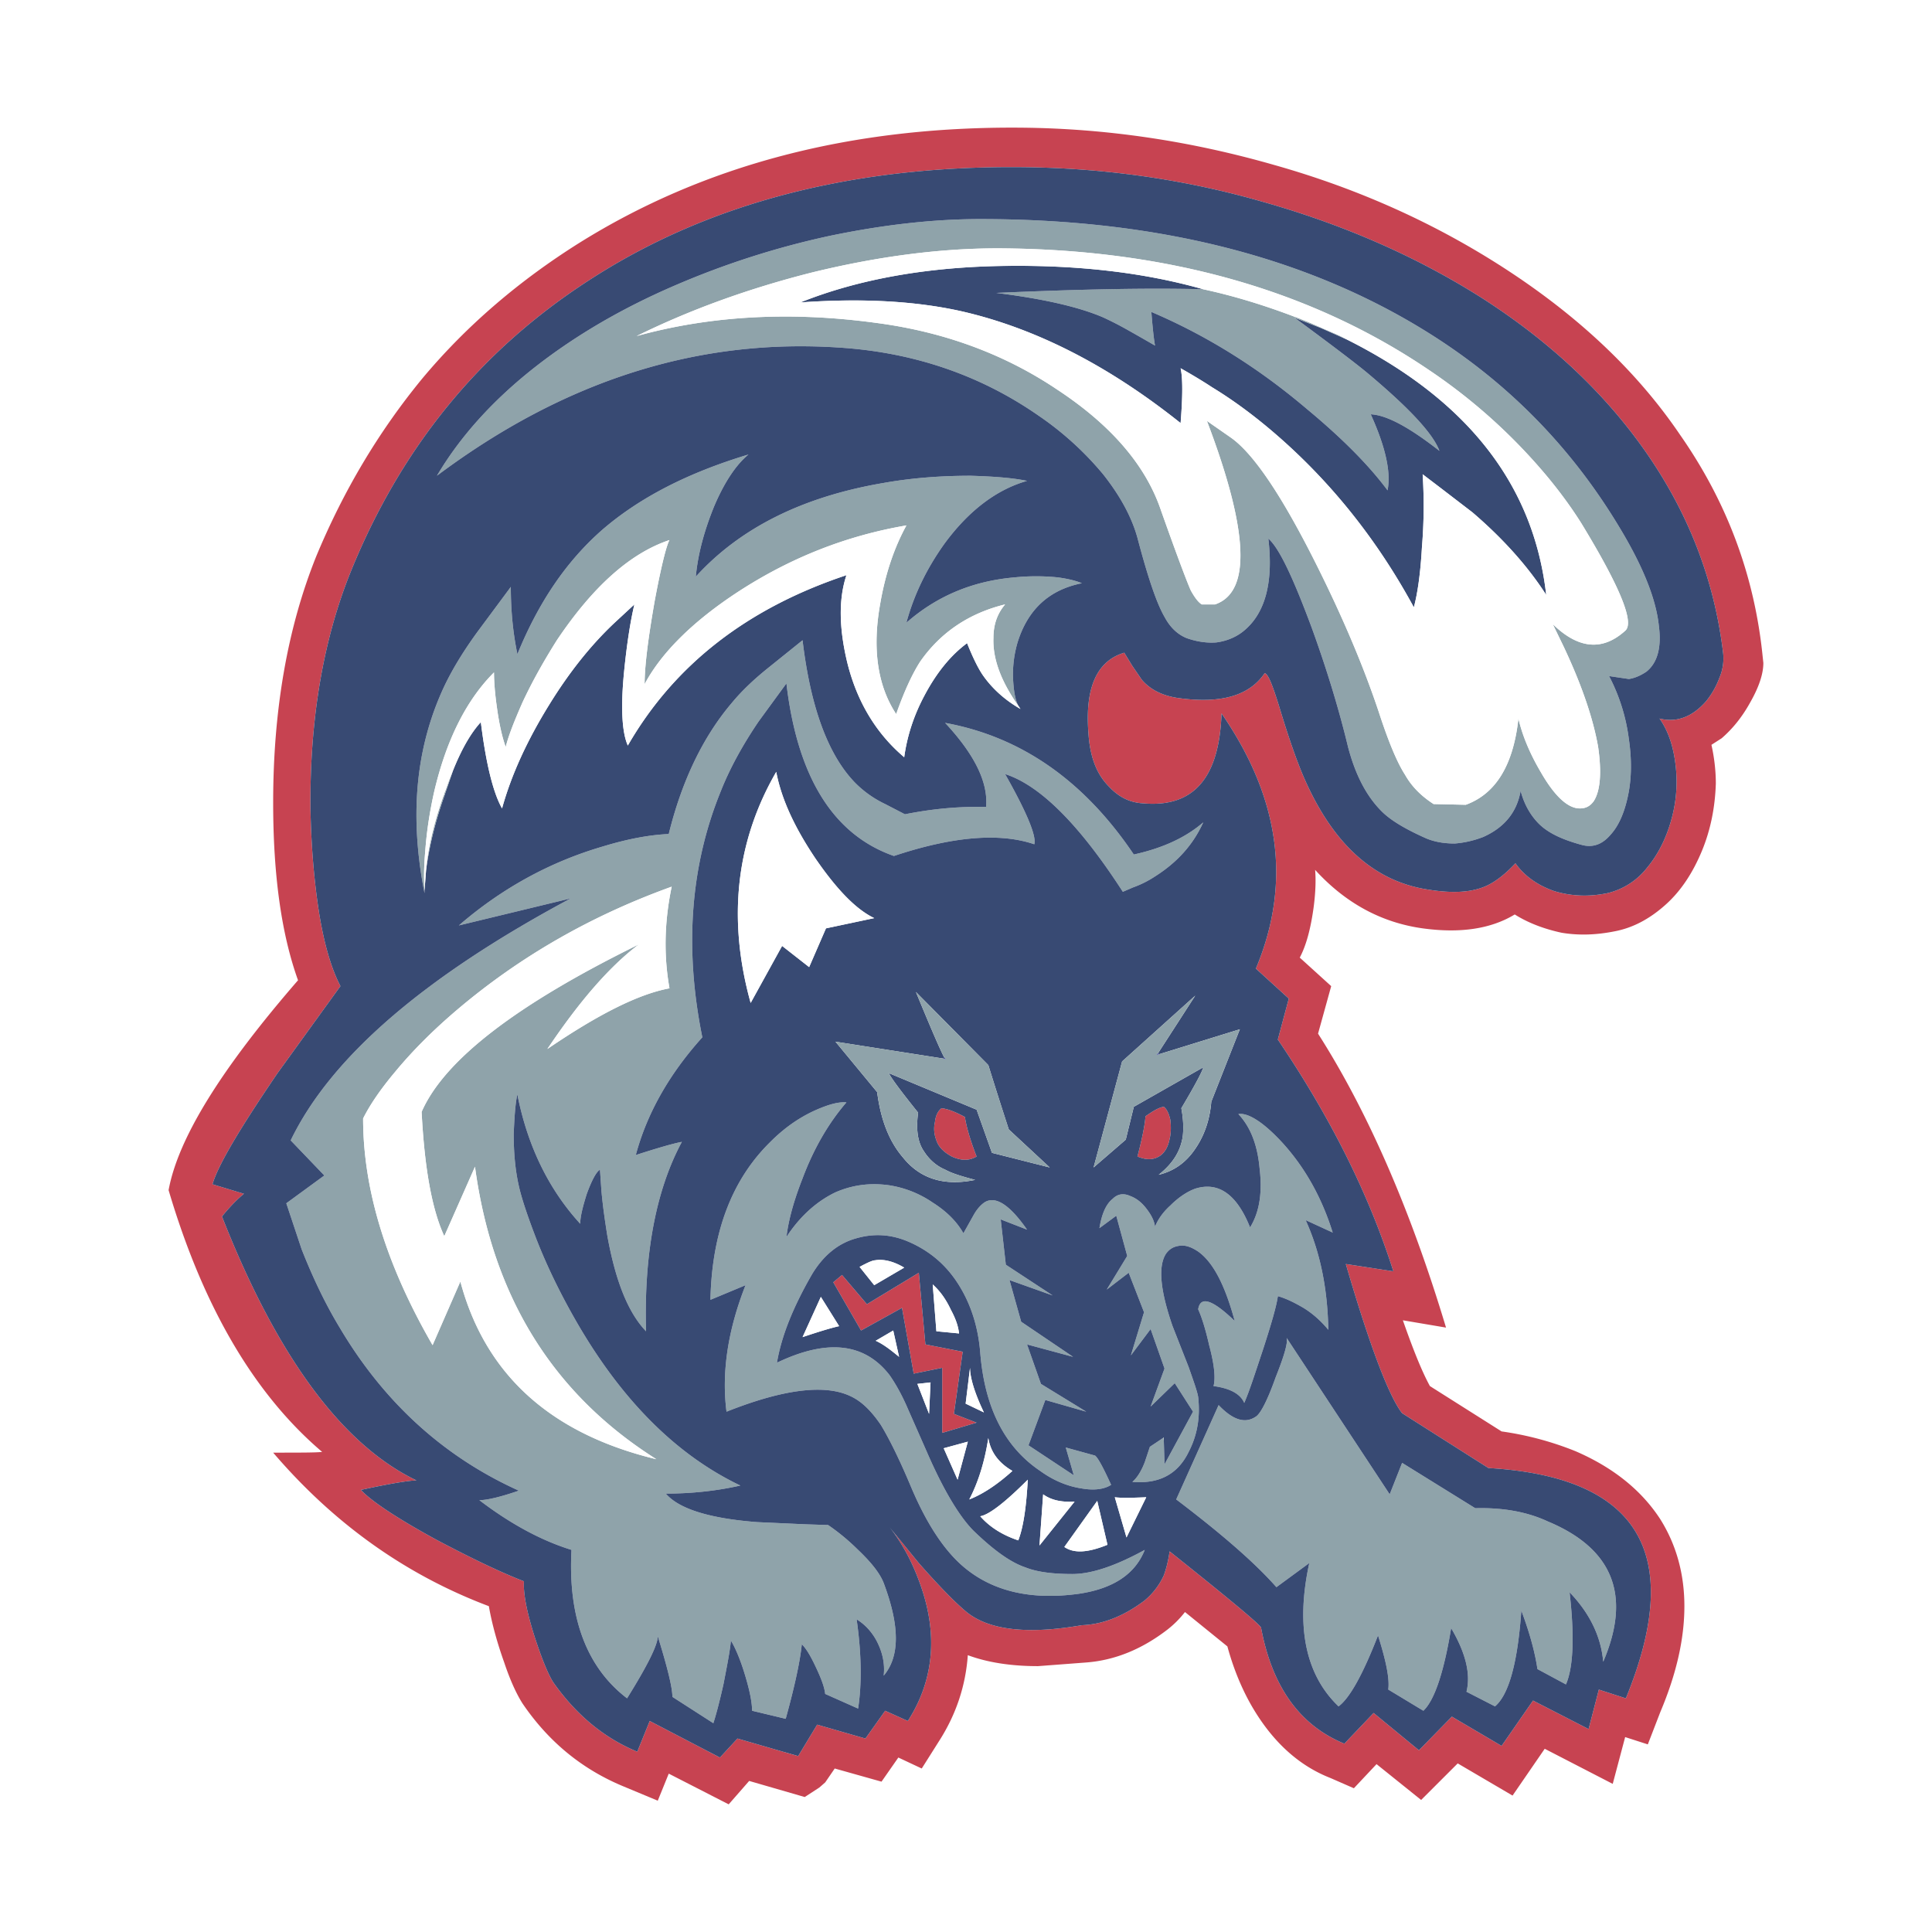
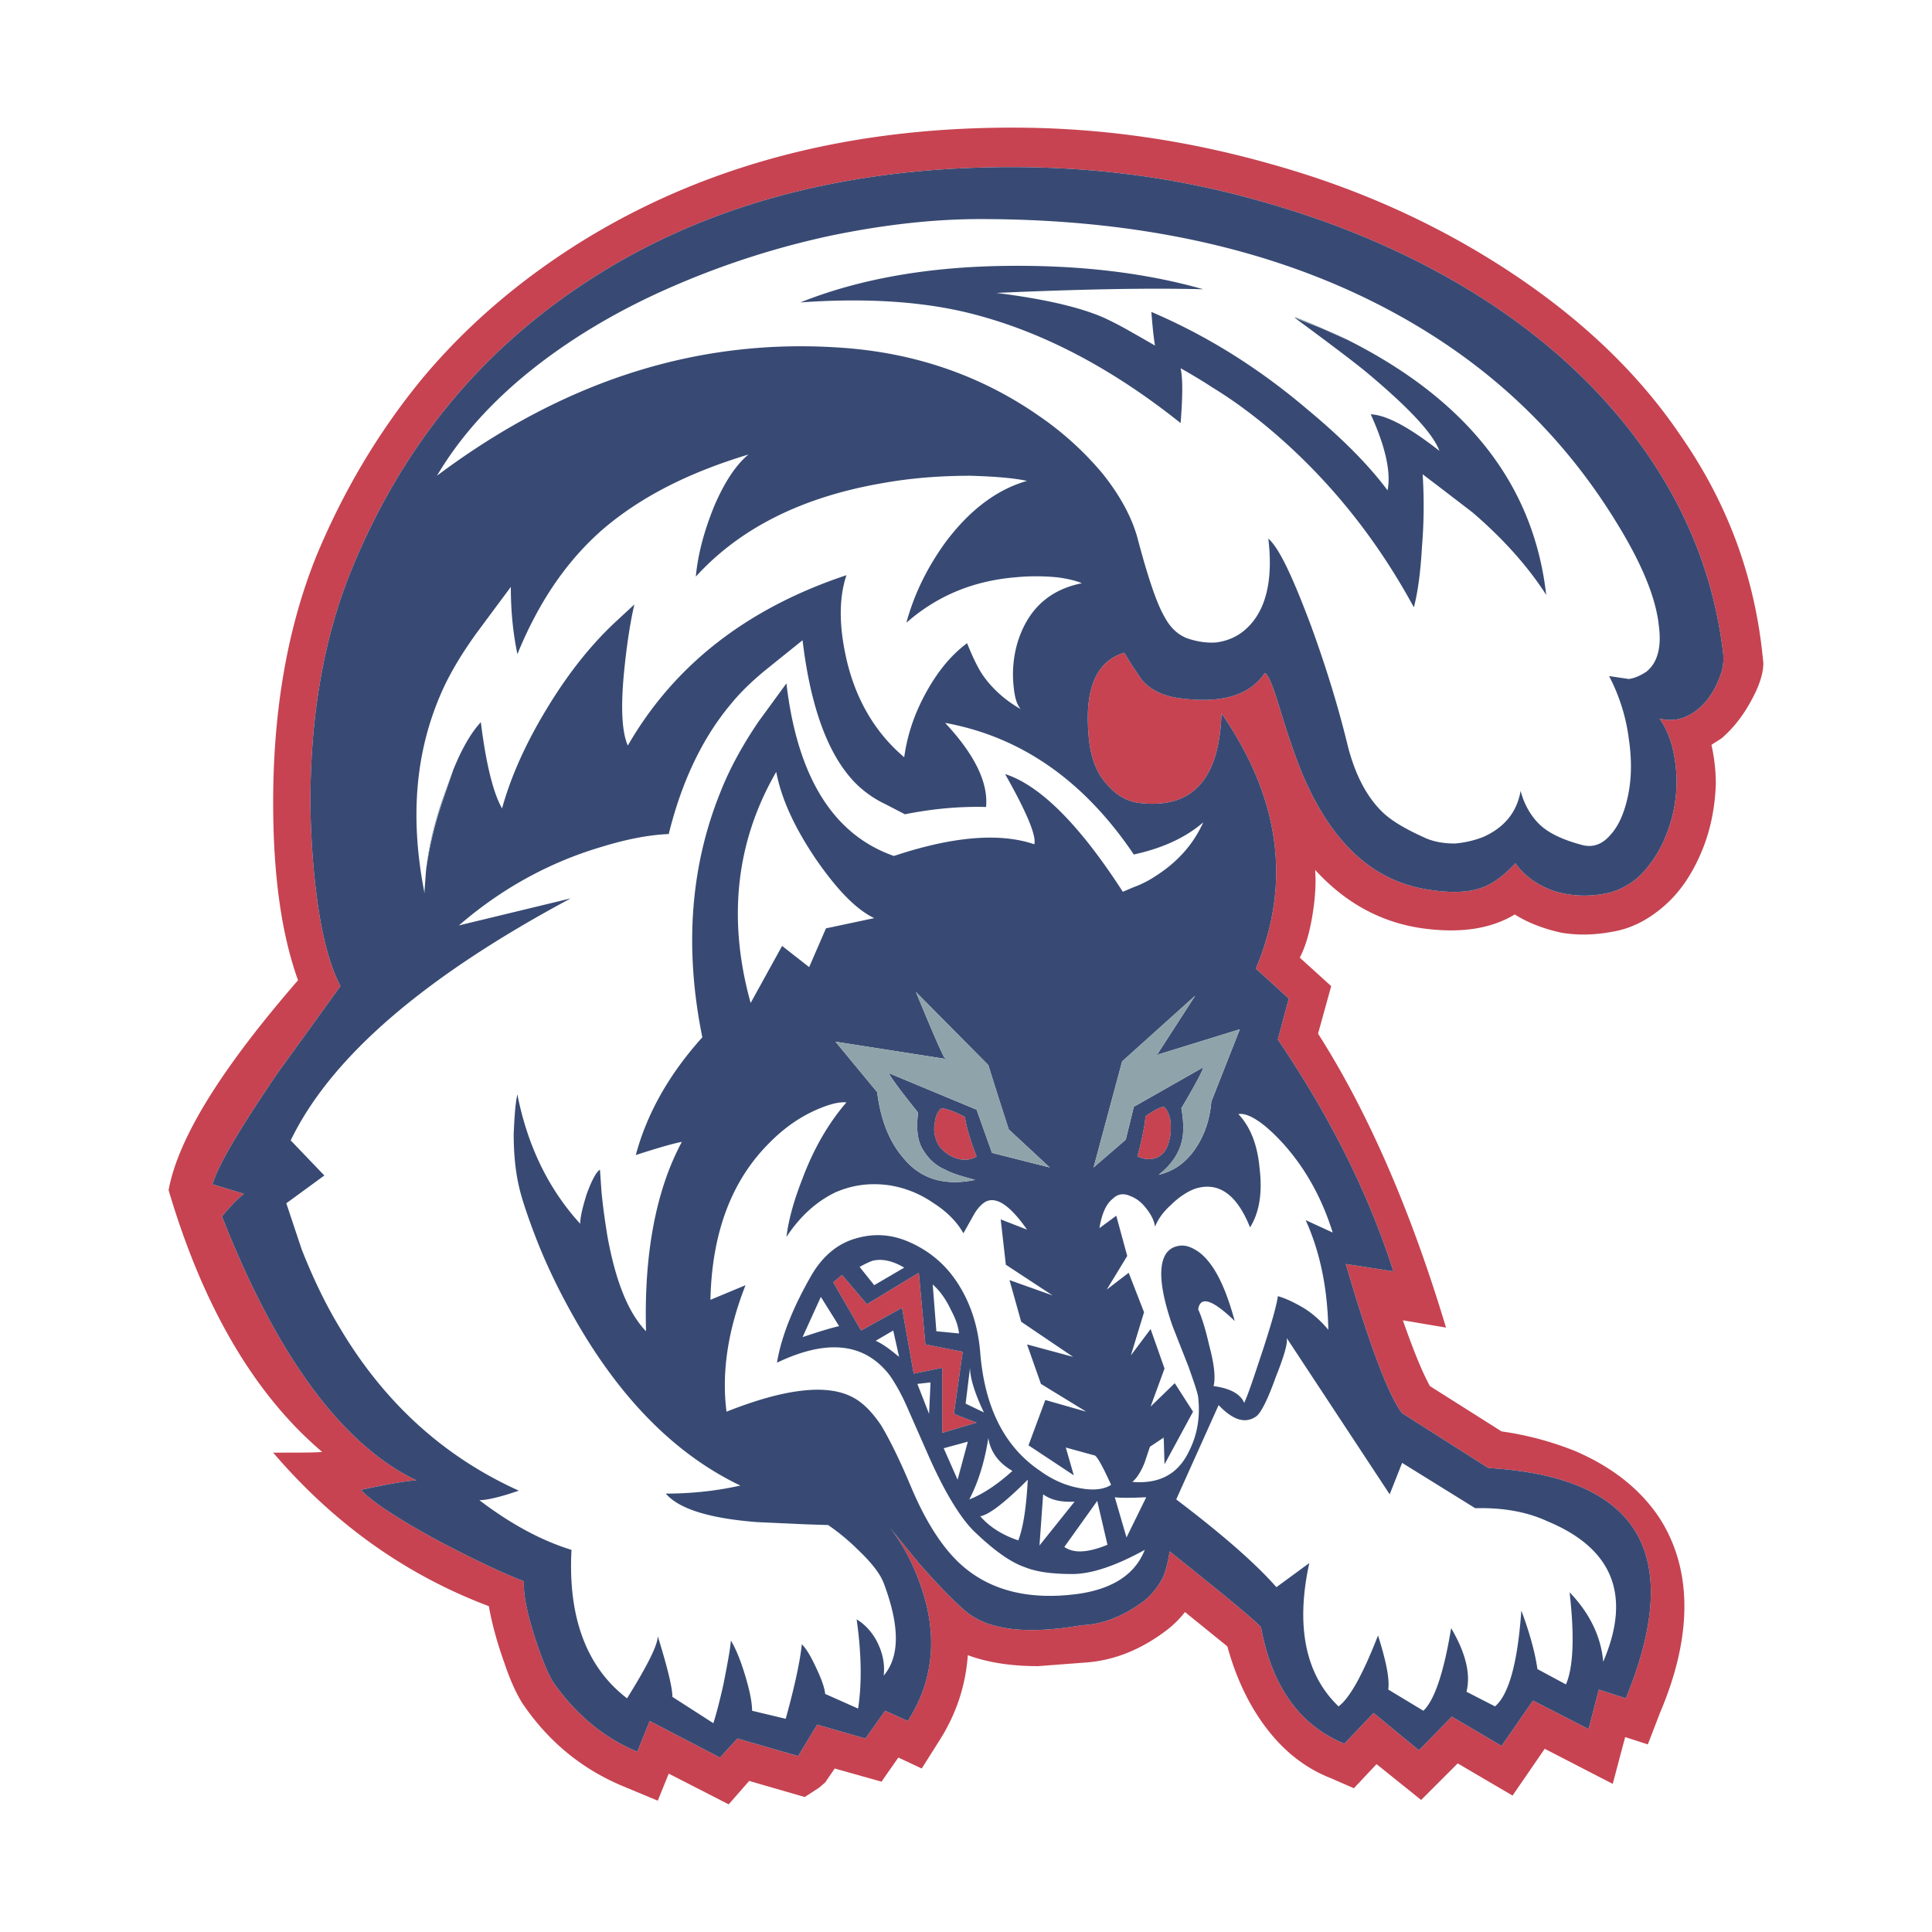
<svg xmlns="http://www.w3.org/2000/svg" width="2500" height="2500" viewBox="0 0 192.756 192.756">
  <g fill-rule="evenodd" clip-rule="evenodd">
-     <path fill="#fff" d="M0 0h192.756v192.756H0V0z" />
    <path d="M175.859 65.483c-.803-7.952-3.5-15.32-8.242-22.105-4.305-6.347-10.141-11.818-17.438-16.56-6.857-4.451-14.518-7.952-23.053-10.359-8.389-2.407-16.779-3.647-25.242-3.721-16.998-.146-31.661 3.721-44.136 11.527-5.909 3.72-11.162 8.17-15.612 13.496-4.377 5.325-7.879 11.235-10.578 17.727-2.846 7.076-4.304 15.248-4.304 24.585 0 7.15.803 13.059 2.48 17.729-7.66 8.827-11.964 15.758-12.913 20.938 3.429 11.6 8.536 20.354 15.32 26.117-.583.073-2.188.073-4.888.073 6.055 7.076 13.205 12.183 21.521 15.319.292 1.679.803 3.575 1.532 5.617.657 1.971 1.313 3.284 1.824 4.086 2.626 3.867 5.982 6.566 9.994 8.244l3.502 1.459 1.095-2.699 5.981 3.064 2.043-2.336 5.544 1.606 1.459-.949.584-.511.949-1.386 4.668 1.313 1.679-2.408 2.334 1.095 1.751-2.772c1.678-2.626 2.627-5.471 2.846-8.535 1.969.729 4.303 1.094 7.002 1.094l4.816-.365c2.844-.219 5.543-1.312 8.098-3.281a10.04 10.04 0 0 0 1.75-1.752l4.232 3.43c.654 2.406 1.605 4.668 2.844 6.639 1.971 3.137 4.451 5.325 7.441 6.492l2.334 1.021 2.262-2.407 4.449 3.574 3.65-3.647 5.471 3.21 3.209-4.669 6.785 3.502 1.24-4.669 2.262.729 1.24-3.21c1.605-3.794 2.408-7.296 2.408-10.579 0-3.209-.803-6.127-2.408-8.682-1.896-2.917-4.742-5.18-8.463-6.784a31.391 31.391 0 0 0-7.367-1.97l-7.15-4.522c-.801-1.459-1.678-3.647-2.699-6.565l4.305.729c-3.574-11.892-7.879-21.667-12.768-29.327l1.312-4.741-3.137-2.846c.658-1.24 1.096-2.918 1.387-5.034.219-1.677.219-2.918.145-3.721 2.992 3.283 6.566 5.253 10.727 5.836 3.719.51 6.785.073 9.191-1.386 1.387.875 2.99 1.459 4.67 1.823 1.748.292 3.5.22 5.324-.146 1.896-.365 3.574-1.313 5.107-2.699 1.533-1.385 2.699-3.21 3.574-5.325.875-2.116 1.312-4.377 1.387-6.711 0-1.24-.146-2.554-.438-3.867l1.021-.656c1.094-.949 2.041-2.116 2.846-3.575.873-1.532 1.312-2.845 1.312-3.94l-.071-.657zm-4.302 2.116a4.885 4.885 0 0 0 .363-2.408c-.875-7.368-3.5-14.153-7.951-20.427-4.086-5.763-9.557-10.87-16.342-15.174-6.492-4.085-13.715-7.223-21.74-9.484-7.879-2.262-15.902-3.356-24.002-3.429-16.852-.146-31.223 3.575-43.042 11.235-10.87 7.003-18.749 16.633-23.783 28.962-2.772 6.784-4.159 14.736-4.085 23.782.073 3.793.365 7.295.875 10.506.511 3.137 1.24 5.544 2.116 7.223l-6.274 8.681c-3.721 5.472-5.909 9.119-6.493 11.089l3.136.948c-.802.657-1.532 1.459-2.188 2.263 5.471 13.934 11.964 22.761 19.404 26.336-.656 0-2.552.291-5.544.948 1.021 1.094 3.502 2.772 7.515 4.961 3.575 1.896 6.492 3.282 8.753 4.157-.072 1.095.219 2.846 1.022 5.398.729 2.262 1.385 3.867 1.896 4.67 2.262 3.21 5.034 5.545 8.39 6.932l1.24-3.066 7.004 3.648 1.751-1.896 6.055 1.751 1.897-3.137 4.814 1.386 1.97-2.772 2.262 1.021c2.48-3.865 2.991-8.242 1.459-12.984-.803-2.48-1.897-4.596-3.283-6.347l2.918 3.574c2.116 2.407 3.648 3.939 4.597 4.742 2.261 1.97 6.201 2.407 11.671 1.459 2.045-.073 4.16-.875 6.275-2.48a7.054 7.054 0 0 0 1.896-2.481c.219-.582.438-1.385.584-2.406 5.764 4.596 8.754 7.077 9.119 7.588 1.094 5.908 3.865 9.774 8.316 11.599l2.918-3.063 4.523 3.721 3.283-3.356 4.961 2.919 3.137-4.523 5.545 2.845 1.021-3.939 2.697.875c5.91-14.444 1.312-22.104-13.715-22.98l-8.609-5.471c-1.311-1.679-3.209-6.639-5.617-14.883l4.744.729c-2.48-7.806-6.348-15.467-11.527-23.126l1.094-4.086-3.283-2.99c3.574-8.536 2.408-16.999-3.428-25.461-.219 6.42-2.773 9.411-7.807 8.973-1.385-.073-2.48-.656-3.43-1.678-1.238-1.24-1.896-2.99-2.041-5.325-.365-4.596.875-7.223 3.574-8.025l.803 1.312.947 1.386c.875 1.021 2.115 1.605 3.648 1.825 4.232.584 7.078-.219 8.609-2.481.363.073.801 1.24 1.459 3.355.947 3.138 1.748 5.399 2.406 6.932 2.918 6.785 7.076 10.504 12.477 11.308 2.26.364 4.012.291 5.396-.22 1.021-.364 2.115-1.167 3.283-2.407.877 1.24 2.189 2.189 3.867 2.772 1.678.51 3.43.584 5.252.219a7.083 7.083 0 0 0 4.014-2.553c1.094-1.313 1.896-2.918 2.408-4.743a14.01 14.01 0 0 0 .438-5.471c-.221-1.897-.73-3.429-1.605-4.67 1.678.438 3.281-.146 4.668-1.75a8.309 8.309 0 0 0 1.319-2.338zm-88.421 60.332l2.772 4.815 4.085-2.261 1.167 6.565 2.845-.584v6.492l3.429-1.021-2.261-.875.875-6.201-3.72-.73-.657-7.148-5.179 3.137-2.481-2.918-.875.729zm31.151-16.561c-.072.95-.365 2.335-.803 4.014.875.364 1.605.364 2.262-.073.512-.365.803-.949.949-1.679.145-.584.145-1.239.072-1.896-.146-.657-.363-1.095-.656-1.313-.509.073-1.095.436-1.824.947zm-20.865 2.408c.219.656.73 1.167 1.532 1.605.948.438 1.751.438 2.481 0-.657-1.679-1.022-2.991-1.167-3.94-.949-.511-1.678-.802-2.335-.874-.364.29-.583.729-.656 1.385-.146.657-.073 1.24.145 1.824z" fill="#c74351" />
-     <path d="M164.26 67.015c1.096-.875 1.533-2.407 1.242-4.595-.293-2.772-1.68-6.128-4.088-10.067-4.74-7.807-11.014-14.227-18.967-19.188-12.037-7.514-26.92-11.308-44.648-11.308-4.741 0-9.775.583-15.027 1.678a83.244 83.244 0 0 0-15.466 4.96c-5.253 2.262-9.849 4.961-13.789 8.025-4.304 3.356-7.587 7.003-9.922 10.943 12.768-9.557 26.19-13.788 40.416-12.767 7.295.511 13.862 2.772 19.625 6.784a31.173 31.173 0 0 1 6.42 5.836c1.676 2.116 2.844 4.232 3.428 6.347 1.021 3.866 1.896 6.493 2.699 7.879.584 1.094 1.314 1.751 2.189 2.115 1.021.365 2.041.512 2.99.438 1.096-.146 2.117-.584 2.918-1.313 1.971-1.75 2.771-4.742 2.262-9.046 1.096.949 2.482 3.939 4.305 8.827 1.459 4.013 2.699 8.025 3.648 11.965.729 2.772 1.822 4.888 3.355 6.42.947.948 2.479 1.824 4.449 2.7.875.364 1.824.51 2.846.51a10.053 10.053 0 0 0 2.846-.657c2.115-.948 3.355-2.48 3.721-4.596.365 1.386 1.02 2.48 1.822 3.283.949.949 2.408 1.604 4.305 2.115 1.096.292 2.043-.072 2.846-1.021.803-.875 1.387-2.188 1.75-3.939.365-1.751.365-3.647.074-5.618a18.552 18.552 0 0 0-1.971-6.273l1.971.292c.511-.072 1.095-.291 1.751-.729zm-6.639 13.642c-1.166 0-2.48-1.167-3.867-3.574-1.166-1.97-1.896-3.794-2.26-5.399-.512 4.67-2.262 7.515-5.254 8.609l-3.209-.073c-1.242-.802-2.188-1.751-2.846-2.918-.803-1.24-1.678-3.356-2.625-6.274-1.461-4.377-3.504-9.265-6.203-14.663-3.426-6.857-6.271-11.089-8.535-12.694l-2.408-1.677c4.16 10.942 4.451 17.071.805 18.311h-1.314c-.363-.219-.73-.729-1.094-1.386-.365-.803-1.387-3.502-2.99-8.025-1.533-4.523-5.035-8.536-10.361-12.037-5.324-3.576-11.379-5.764-18.019-6.639-8.536-1.167-16.561-.729-23.928 1.313 5.325-2.627 11.161-4.742 17.508-6.347 6.566-1.605 12.768-2.408 18.531-2.408 16.854.072 31.225 4.159 42.971 12.11a56.13 56.13 0 0 1 10.578 9.193c1.895 2.115 3.428 4.158 4.668 6.128 3.867 6.348 5.324 9.922 4.377 10.724-2.262 2.043-4.668 1.824-7.223-.657l1.094 2.262c1.752 3.72 2.92 7.076 3.43 9.994.365 2.554.219 4.377-.438 5.398-.366.51-.804.729-1.388.729zm-28.377-49.024l-.074.073c3.867 2.845 6.346 4.742 7.297 5.544 4.084 3.429 6.49 5.982 7.146 7.733-2.99-2.334-5.252-3.575-6.855-3.648 1.459 3.209 2.041 5.763 1.678 7.587-1.896-2.553-4.598-5.253-8.025-8.098-4.889-4.158-10.068-7.369-15.539-9.703.145 1.897.291 2.992.365 3.356-.512-.293-1.387-.803-2.553-1.459a32.733 32.733 0 0 0-2.699-1.387c-2.408-1.021-5.91-1.824-10.58-2.407 8.244-.364 15.102-.511 20.646-.364 3.062.658 6.129 1.606 9.193 2.773zm-27.578 38.884c-.363-.583-.51-1.458-.584-2.626-.072-1.24.074-2.553.439-3.793 1.02-3.283 3.137-5.252 6.418-5.909-.51-.219-1.312-.438-2.406-.583a21.208 21.208 0 0 0-4.305 0c-4.231.365-7.806 1.896-10.797 4.523.729-2.7 1.969-5.326 3.793-7.879 2.408-3.283 5.18-5.399 8.244-6.273-1.387-.292-3.209-.438-5.618-.511-2.991 0-5.909.219-8.754.729C80 49.58 73.798 52.717 69.421 57.531c.219-2.334.875-4.668 1.824-7.003 1.021-2.408 2.188-4.159 3.428-5.18-6.055 1.824-10.87 4.304-14.59 7.515-3.575 3.137-6.347 7.222-8.462 12.402-.438-2.116-.656-4.305-.656-6.711l-3.356 4.522c-1.532 2.115-2.772 4.158-3.647 6.201-2.554 5.909-3.064 12.474-1.605 19.843v-.291c-.073-.949-.073-2.262.073-3.94.146-1.97.438-3.867.875-5.837 1.24-5.326 3.283-9.265 5.982-11.964 0 .802.073 1.97.292 3.501.219 1.605.511 2.918.875 3.939.292-1.167.875-2.626 1.678-4.45 1.021-2.189 2.188-4.231 3.429-6.202 3.575-5.324 7.295-8.681 11.234-9.995-.291.511-.802 2.481-1.459 5.982-.656 3.721-1.021 6.565-1.021 8.39 1.678-3.137 4.815-6.273 9.411-9.265 5.18-3.356 10.725-5.544 16.707-6.566-1.24 2.262-2.116 4.887-2.626 7.879-.802 4.523-.219 8.171 1.605 10.943.802-2.262 1.605-4.013 2.408-5.253 2.042-2.918 4.888-4.815 8.461-5.69-.801.949-1.166 2.043-1.166 3.355-.076 2.046.727 4.308 2.551 6.861zm-1.387 6.712c3.43 1.094 7.369 4.961 11.746 11.745l1.021-.438a10.2 10.2 0 0 0 2.189-1.094c2.188-1.385 3.793-3.137 4.814-5.397-1.678 1.458-3.939 2.553-6.93 3.209-4.963-7.369-11.236-11.746-18.823-13.132 2.991 3.21 4.306 5.982 4.085 8.39-2.844-.073-5.543.219-8.097.729l-1.97-1.021a10.623 10.623 0 0 1-2.991-2.115c-2.699-2.772-4.45-7.515-5.252-14.227l-3.356 2.7c-1.459 1.167-2.699 2.334-3.721 3.575-2.845 3.355-4.961 7.732-6.273 13.058-1.752.073-3.94.438-6.566 1.24-5.253 1.533-10.068 4.159-14.372 7.879l11.162-2.699c-14.591 7.806-23.929 15.831-27.942 24.147l3.356 3.501-3.793 2.772 1.532 4.598c1.094 2.771 2.334 5.397 3.793 7.805 4.451 7.515 10.433 12.913 17.874 16.269-1.896.657-3.209.949-3.939.949 3.064 2.334 6.128 4.012 9.192 4.96-.365 6.785 1.532 11.746 5.545 14.81 2.042-3.283 3.063-5.325 3.063-6.201.948 3.064 1.459 5.107 1.459 6.056l4.085 2.626c.219-.656.583-1.97 1.021-3.938.365-1.897.657-3.356.729-4.305.365.584.875 1.678 1.386 3.355s.73 2.845.73 3.647l3.355.804c.949-3.43 1.459-5.91 1.605-7.442.51.511.948 1.313 1.459 2.407.511 1.095.802 1.897.875 2.553l3.283 1.46c.365-2.334.365-5.325-.146-8.9.73.438 1.387 1.095 1.897 1.97.656 1.168.948 2.407.802 3.647 1.605-1.896 1.605-4.888.073-9.046-.365-1.094-1.314-2.262-2.7-3.574a21.27 21.27 0 0 0-2.918-2.408l-2.261-.073-4.815-.218c-4.742-.365-7.807-1.312-9.119-2.846 2.699 0 5.179-.292 7.44-.803-6.419-3.063-11.964-8.607-16.56-16.706-1.532-2.699-2.917-5.545-4.012-8.462-.803-2.116-1.313-3.722-1.533-4.742-.365-1.605-.51-3.356-.51-5.18.073-1.605.146-2.919.365-3.939 1.021 5.179 3.137 9.483 6.273 12.912 0-.655.219-1.605.657-2.991.51-1.386.949-2.188 1.313-2.407l.146 2.116c.146 1.604.364 3.064.584 4.45.802 4.45 2.042 7.659 3.866 9.557-.219-7.807 1.021-14.153 3.574-18.896-.803.146-2.334.584-4.596 1.313 1.094-4.085 3.283-8.025 6.639-11.745-1.824-8.974-1.167-17.145 1.824-24.513.949-2.407 2.261-4.741 3.793-7.003l2.772-3.794c1.095 9.338 4.669 15.102 10.725 17.217 5.909-1.97 10.578-2.334 14.006-1.167.226-.803-.723-3.137-2.913-7.004zm-23.416 36.695c-3.867 3.794-5.837 9.047-5.983 15.758l3.502-1.458c-1.751 4.45-2.407 8.681-1.897 12.62 5.69-2.262 9.849-2.772 12.402-1.532 1.094.512 2.042 1.459 2.991 2.846.802 1.312 1.824 3.355 2.991 6.129 1.531 3.646 3.283 6.346 5.252 8.024 2.917 2.48 6.784 3.355 11.526 2.698 3.428-.51 5.617-1.969 6.566-4.377-2.92 1.605-5.326 2.408-7.223 2.408-2.043 0-3.574-.219-4.668-.656-1.533-.512-3.211-1.752-5.182-3.648-1.385-1.387-2.99-4.013-4.668-7.879l-1.896-4.304c-.656-1.532-1.313-2.627-1.824-3.356-2.48-3.21-6.201-3.648-11.235-1.24.438-2.626 1.605-5.544 3.501-8.827 1.095-1.823 2.554-3.063 4.378-3.574 1.75-.511 3.501-.438 5.325.364 1.825.803 3.43 2.042 4.669 3.866 1.387 2.043 2.188 4.45 2.407 7.149.438 5.472 2.408 9.411 5.982 11.818 1.312.949 2.699 1.533 4.158 1.752 1.24.218 2.262.072 2.918-.365-.801-1.752-1.311-2.699-1.604-2.918l-2.918-.803.801 2.772-4.521-2.991 1.678-4.523 4.086 1.167-4.523-2.772-1.387-3.939 4.596 1.241-5.18-3.503-1.166-4.157 4.303 1.532-4.668-3.065-.512-4.522 2.627 1.021c-1.678-2.407-3.064-3.356-4.156-2.772-.367.219-.805.656-1.17 1.313l-1.021 1.824c-.657-1.167-1.678-2.188-3.064-3.065a10.485 10.485 0 0 0-4.523-1.75c-1.823-.219-3.501 0-5.179.729-1.824.875-3.502 2.335-4.889 4.45.219-1.823.803-3.794 1.605-5.836 1.094-2.918 2.553-5.472 4.377-7.587-.803-.073-1.824.218-3.138.802-1.601.729-3.061 1.75-4.446 3.136zm-10.069-15.32c-.583-3.282-.51-6.639.219-10.14-8.098 2.918-15.174 7.004-21.375 12.256-2.407 2.043-4.45 4.086-6.201 6.201-1.532 1.823-2.553 3.356-3.209 4.669 0 7.149 2.334 14.663 6.931 22.615l2.772-6.347c2.48 9.265 8.973 15.174 19.552 17.728-10.287-6.493-16.342-16.195-18.093-29.181l-3.064 6.93c-1.24-2.699-1.97-6.785-2.262-12.402 2.262-5.18 9.484-10.724 21.667-16.706-2.992 2.261-5.982 5.763-9.12 10.432 5.034-3.429 9.047-5.471 12.183-6.055zm49.243 44.866l-1.312.876-.51 1.531c-.365.949-.803 1.606-1.24 1.972 2.627.218 4.523-.73 5.617-2.992.875-1.679 1.168-3.502.949-5.471-.074-.512-.439-1.533-.949-2.992l-1.605-4.085c-1.24-3.575-1.459-5.982-.656-7.223.365-.511.803-.729 1.385-.802.586-.073 1.168.146 1.826.584 1.531 1.093 2.699 3.429 3.646 6.93-2.189-2.116-3.428-2.553-3.646-1.167.363.802.729 1.97 1.094 3.574.51 1.897.656 3.282.438 4.086 1.678.219 2.699.802 3.064 1.678.512-1.167 1.094-2.991 1.896-5.399.803-2.479 1.314-4.23 1.459-5.252.803.219 1.678.656 2.553 1.168.949.584 1.75 1.312 2.48 2.188-.072-4.086-.803-7.733-2.262-10.943l2.699 1.24c-1.094-3.503-2.771-6.493-5.031-8.974-.879-.949-1.752-1.751-2.557-2.261-.801-.512-1.385-.657-1.822-.584 1.166 1.24 1.896 2.991 2.115 5.397.291 2.408 0 4.378-.949 5.91-1.312-3.283-3.137-4.597-5.469-3.866-.805.291-1.68.874-2.482 1.678-.73.656-1.24 1.386-1.531 2.116-.074-.584-.365-1.168-.877-1.825-.51-.656-1.021-1.021-1.604-1.24-.656-.291-1.24-.219-1.752.292-.656.511-1.094 1.532-1.312 2.918l1.678-1.239 1.094 4.013-2.043 3.355 2.189-1.678 1.531 3.938-1.312 4.305 1.969-2.626 1.387 3.939-1.387 3.793 2.408-2.334 1.824 2.845-2.846 5.254-.072-2.409-.075-.218zm11.236-6.055c-.803 2.262-1.459 3.502-1.898 3.866-1.094.803-2.334.438-3.793-1.094l-4.23 9.411c4.523 3.429 7.879 6.347 9.996 8.754l3.281-2.407c-1.385 6.347-.365 11.162 2.918 14.3 1.094-.804 2.406-3.138 3.939-7.078.803 2.555 1.166 4.306 1.021 5.399l3.502 2.115c1.094-1.021 2.041-3.793 2.771-8.243 1.459 2.48 1.971 4.596 1.531 6.347l2.846 1.46c1.387-1.168 2.262-4.379 2.627-9.558.877 2.334 1.387 4.304 1.605 5.836l2.846 1.532c.729-1.678.873-4.742.363-9.192 1.969 2.043 3.137 4.377 3.355 6.931 2.846-6.639.949-11.308-5.543-14.007-2.043-.948-4.449-1.387-7.223-1.312l-7.297-4.524-1.24 3.138-10.285-15.612c.149.436-.217 1.75-1.092 3.938z" fill="#8fa3aa" />
-     <path d="M164.26 67.015c1.096-.875 1.533-2.407 1.242-4.595-.293-2.772-1.68-6.128-4.088-10.067-4.74-7.807-11.014-14.227-18.967-19.188-12.037-7.514-26.92-11.308-44.648-11.308-4.741 0-9.775.583-15.027 1.678a83.244 83.244 0 0 0-15.466 4.96c-5.253 2.262-9.849 4.961-13.789 8.025-4.304 3.356-7.587 7.003-9.922 10.943 12.768-9.557 26.19-13.788 40.416-12.767 7.295.511 13.862 2.772 19.625 6.784a31.173 31.173 0 0 1 6.42 5.836c1.676 2.116 2.844 4.232 3.428 6.347 1.021 3.866 1.896 6.493 2.699 7.879.584 1.094 1.314 1.751 2.189 2.115 1.021.365 2.041.512 2.99.438 1.096-.146 2.117-.584 2.918-1.313 1.971-1.75 2.771-4.742 2.262-9.046 1.096.949 2.482 3.939 4.305 8.827 1.459 4.013 2.699 8.025 3.648 11.965.729 2.772 1.822 4.888 3.355 6.42.947.948 2.479 1.824 4.449 2.7.875.364 1.824.51 2.846.51a10.053 10.053 0 0 0 2.846-.657c2.115-.948 3.355-2.48 3.721-4.596.365 1.386 1.02 2.48 1.822 3.283.949.949 2.408 1.604 4.305 2.115 1.096.292 2.043-.072 2.846-1.021.803-.875 1.387-2.188 1.75-3.939.365-1.751.365-3.647.074-5.618a18.552 18.552 0 0 0-1.971-6.273l1.971.292c.511-.072 1.095-.291 1.751-.729zm7.297.584a4.885 4.885 0 0 0 .363-2.408c-.875-7.368-3.5-14.153-7.951-20.427-4.086-5.763-9.557-10.87-16.342-15.174-6.492-4.085-13.715-7.223-21.74-9.484-7.879-2.262-15.902-3.356-24.002-3.429-16.852-.146-31.223 3.575-43.042 11.235-10.87 7.003-18.749 16.633-23.783 28.962-2.772 6.784-4.159 14.736-4.085 23.782.073 3.793.365 7.295.875 10.506.511 3.137 1.24 5.544 2.116 7.223l-6.274 8.681c-3.721 5.472-5.909 9.119-6.493 11.089l3.136.948c-.802.657-1.532 1.459-2.188 2.263 5.471 13.934 11.964 22.761 19.404 26.336-.656 0-2.552.291-5.544.948 1.021 1.094 3.502 2.772 7.515 4.961 3.575 1.896 6.492 3.282 8.753 4.157-.072 1.095.219 2.846 1.022 5.398.729 2.262 1.385 3.867 1.896 4.67 2.262 3.21 5.034 5.545 8.39 6.932l1.24-3.066 7.004 3.648 1.751-1.896 6.055 1.751 1.897-3.137 4.814 1.386 1.97-2.772 2.262 1.021c2.48-3.865 2.991-8.242 1.459-12.984-.803-2.48-1.897-4.596-3.283-6.347l2.918 3.574c2.116 2.407 3.648 3.939 4.597 4.742 2.261 1.97 6.201 2.407 11.671 1.459 2.045-.073 4.16-.875 6.275-2.48a7.054 7.054 0 0 0 1.896-2.481c.219-.582.438-1.385.584-2.406 5.764 4.596 8.754 7.077 9.119 7.588 1.094 5.908 3.865 9.774 8.316 11.599l2.918-3.063 4.523 3.721 3.283-3.356 4.961 2.919 3.137-4.523 5.545 2.845 1.021-3.939 2.697.875c5.91-14.444 1.312-22.104-13.715-22.98l-8.609-5.471c-1.311-1.679-3.209-6.639-5.617-14.883l4.744.729c-2.48-7.806-6.348-15.467-11.527-23.126l1.094-4.086-3.283-2.99c3.574-8.536 2.408-16.999-3.428-25.461-.219 6.42-2.773 9.411-7.807 8.973-1.385-.073-2.48-.656-3.43-1.678-1.238-1.24-1.896-2.99-2.041-5.325-.365-4.596.875-7.223 3.574-8.025l.803 1.312.947 1.386c.875 1.021 2.115 1.605 3.648 1.825 4.232.584 7.078-.219 8.609-2.481.363.073.801 1.24 1.459 3.355.947 3.138 1.748 5.399 2.406 6.932 2.918 6.785 7.076 10.504 12.477 11.308 2.26.364 4.012.291 5.396-.22 1.021-.364 2.115-1.167 3.283-2.407.877 1.24 2.189 2.189 3.867 2.772 1.678.51 3.43.584 5.252.219a7.083 7.083 0 0 0 4.014-2.553c1.094-1.313 1.896-2.918 2.408-4.743a14.01 14.01 0 0 0 .438-5.471c-.221-1.897-.73-3.429-1.605-4.67 1.678.438 3.281-.146 4.668-1.75a8.309 8.309 0 0 0 1.319-2.338zM129.17 31.706l2.625 1.021 2.627 1.167c12.037 6.056 18.604 14.518 19.844 25.46-1.824-2.845-4.303-5.617-7.369-8.243l-3.137-2.407-1.822-1.387a49.498 49.498 0 0 1-.072 7.295c-.146 2.626-.438 4.596-.805 5.981-3.721-6.857-8.461-12.767-14.225-17.654-1.896-1.604-3.867-3.063-5.91-4.304-.438-.292-1.459-.948-3.137-1.897.219.949.219 2.772 0 5.472-7.221-5.763-14.518-9.484-21.886-11.161-4.596-1.022-9.921-1.313-16.049-.876 5.836-2.334 12.767-3.574 20.719-3.647 7.076-.073 13.568.657 19.479 2.335-5.545-.146-12.402 0-20.646.364 4.67.583 8.172 1.386 10.58 2.407.801.365 1.676.803 2.699 1.387 1.166.656 2.041 1.166 2.553 1.459-.074-.365-.221-1.459-.365-3.356 5.471 2.334 10.65 5.545 15.539 9.703 3.428 2.845 6.129 5.544 8.025 8.098.363-1.824-.219-4.377-1.678-7.587 1.604.073 3.865 1.313 6.855 3.648-.656-1.751-3.062-4.305-7.146-7.733-.952-.803-3.431-2.7-7.298-5.545zm-27.504 38.811c-.363-.583-.51-1.458-.584-2.626-.072-1.24.074-2.553.439-3.793 1.02-3.283 3.137-5.252 6.418-5.909-.51-.219-1.312-.438-2.406-.583a21.208 21.208 0 0 0-4.305 0c-4.231.365-7.806 1.896-10.797 4.523.729-2.7 1.969-5.326 3.793-7.879 2.408-3.283 5.18-5.399 8.244-6.273-1.387-.292-3.209-.438-5.618-.511-2.991 0-5.909.219-8.754.729C80 49.58 73.798 52.717 69.421 57.531c.219-2.334.875-4.668 1.824-7.003 1.021-2.408 2.188-4.159 3.428-5.18-6.055 1.824-10.87 4.304-14.59 7.515-3.575 3.137-6.347 7.222-8.462 12.402-.438-2.116-.656-4.305-.656-6.711l-3.356 4.522c-1.532 2.115-2.772 4.158-3.647 6.201-2.554 5.909-3.064 12.474-1.605 19.843v-.291l.146-1.971c.292-2.261.875-4.742 1.824-7.441l.875-2.553c.875-2.188 1.824-3.794 2.772-4.814.511 4.158 1.24 7.076 2.116 8.607.948-3.429 2.553-6.857 4.669-10.286 1.97-3.21 4.159-5.982 6.565-8.243l1.97-1.824c-.365 1.532-.729 3.721-1.021 6.639-.365 3.647-.219 6.128.364 7.441 4.669-8.098 11.964-13.715 21.813-16.998-.803 2.407-.73 5.326.073 8.681.948 3.866 2.845 7.077 5.69 9.484.292-2.116.949-4.158 2.043-6.201 1.167-2.188 2.553-3.939 4.231-5.179.583 1.459 1.093 2.479 1.533 3.136.947 1.387 2.26 2.553 3.793 3.43l-.147-.22zm-1.387 6.712c3.43 1.094 7.369 4.961 11.746 11.745l1.021-.438a10.2 10.2 0 0 0 2.189-1.094c2.188-1.385 3.793-3.137 4.814-5.397-1.678 1.458-3.939 2.553-6.93 3.209-4.963-7.369-11.236-11.746-18.823-13.132 2.991 3.21 4.306 5.982 4.085 8.39-2.844-.073-5.543.219-8.097.729l-1.97-1.021a10.623 10.623 0 0 1-2.991-2.115c-2.699-2.772-4.45-7.515-5.252-14.227l-3.356 2.7c-1.459 1.167-2.699 2.334-3.721 3.575-2.845 3.355-4.961 7.732-6.273 13.058-1.752.073-3.94.438-6.566 1.24-5.253 1.533-10.068 4.159-14.372 7.879l11.162-2.699c-14.591 7.806-23.929 15.831-27.942 24.147l3.356 3.501-3.793 2.772 1.532 4.598c1.094 2.771 2.334 5.397 3.793 7.805 4.451 7.515 10.433 12.913 17.874 16.269-1.896.657-3.209.949-3.939.949 3.064 2.334 6.128 4.012 9.192 4.96-.365 6.785 1.532 11.746 5.545 14.81 2.042-3.283 3.063-5.325 3.063-6.201.948 3.064 1.459 5.107 1.459 6.056l4.085 2.626c.219-.656.583-1.97 1.021-3.938.365-1.897.657-3.356.729-4.305.365.584.875 1.678 1.386 3.355s.73 2.845.73 3.647l3.355.804c.949-3.43 1.459-5.91 1.605-7.442.51.511.948 1.313 1.459 2.407.511 1.095.802 1.897.875 2.553l3.283 1.46c.365-2.334.365-5.325-.146-8.9.73.438 1.387 1.095 1.897 1.97.656 1.168.948 2.407.802 3.647 1.605-1.896 1.605-4.888.073-9.046-.365-1.094-1.314-2.262-2.7-3.574a21.27 21.27 0 0 0-2.918-2.408l-2.261-.073-4.815-.218c-4.742-.365-7.807-1.312-9.119-2.846 2.699 0 5.179-.292 7.44-.803-6.419-3.063-11.964-8.607-16.56-16.706-1.532-2.699-2.917-5.545-4.012-8.462-.803-2.116-1.313-3.722-1.533-4.742-.365-1.605-.51-3.356-.51-5.18.073-1.605.146-2.919.365-3.939 1.021 5.179 3.137 9.483 6.273 12.912 0-.655.219-1.605.657-2.991.51-1.386.949-2.188 1.313-2.407l.146 2.116c.146 1.604.364 3.064.584 4.45.802 4.45 2.042 7.659 3.866 9.557-.219-7.807 1.021-14.153 3.574-18.896-.803.146-2.334.584-4.596 1.313 1.094-4.085 3.283-8.025 6.639-11.745-1.824-8.974-1.167-17.145 1.824-24.513.949-2.407 2.261-4.741 3.793-7.003l2.772-3.794c1.095 9.338 4.669 15.102 10.725 17.217 5.909-1.97 10.578-2.334 14.006-1.167.226-.803-.723-3.137-2.913-7.004zm-19.55 19.259l1.678-3.866 4.814-1.021c-1.823-.875-3.72-2.844-5.836-5.909-2.115-3.137-3.429-5.982-3.939-8.682-4.012 6.931-4.888 14.664-2.553 23.054l3.137-5.69 2.699 2.114zm-3.866 17.436c-3.867 3.794-5.837 9.047-5.983 15.758l3.502-1.458c-1.751 4.45-2.407 8.681-1.897 12.62 5.69-2.262 9.849-2.772 12.402-1.532 1.094.512 2.042 1.459 2.991 2.846.802 1.312 1.824 3.355 2.991 6.129 1.531 3.646 3.283 6.346 5.252 8.024 2.917 2.48 6.784 3.355 11.526 2.698 3.428-.51 5.617-1.969 6.566-4.377-2.92 1.605-5.326 2.408-7.223 2.408-2.043 0-3.574-.219-4.668-.656-1.533-.512-3.211-1.752-5.182-3.648-1.385-1.387-2.99-4.013-4.668-7.879l-1.896-4.304c-.656-1.532-1.313-2.627-1.824-3.356-2.48-3.21-6.201-3.648-11.235-1.24.438-2.626 1.605-5.544 3.501-8.827 1.095-1.823 2.554-3.063 4.378-3.574 1.75-.511 3.501-.438 5.325.364 1.825.803 3.43 2.042 4.669 3.866 1.387 2.043 2.188 4.45 2.407 7.149.438 5.472 2.408 9.411 5.982 11.818 1.312.949 2.699 1.533 4.158 1.752 1.24.218 2.262.072 2.918-.365-.801-1.752-1.311-2.699-1.604-2.918l-2.918-.803.801 2.772-4.521-2.991 1.678-4.523 4.086 1.167-4.523-2.772-1.387-3.939 4.596 1.241-5.18-3.503-1.166-4.157 4.303 1.532-4.668-3.065-.512-4.522 2.627 1.021c-1.678-2.407-3.064-3.356-4.156-2.772-.367.219-.805.656-1.17 1.313l-1.021 1.824c-.657-1.167-1.678-2.188-3.064-3.065a10.485 10.485 0 0 0-4.523-1.75c-1.823-.219-3.501 0-5.179.729-1.824.875-3.502 2.335-4.889 4.45.219-1.823.803-3.794 1.605-5.836 1.094-2.918 2.553-5.472 4.377-7.587-.803-.073-1.824.218-3.138.802-1.601.729-3.061 1.75-4.446 3.136zm6.273 14.007l2.772 4.815 4.085-2.261 1.167 6.565 2.845-.584v6.492l3.429-1.021-2.261-.875.875-6.201-3.72-.73-.657-7.148-5.179 3.137-2.481-2.918-.875.729zm.584 4.378l-1.824-2.918-1.824 4.013c1.532-.511 2.699-.877 3.648-1.095zm32.317 11.161l-1.312.876-.51 1.531c-.365.949-.803 1.606-1.24 1.972 2.627.218 4.523-.73 5.617-2.992.875-1.679 1.168-3.502.949-5.471-.074-.512-.439-1.533-.949-2.992l-1.605-4.085c-1.24-3.575-1.459-5.982-.656-7.223.365-.511.803-.729 1.385-.802.586-.073 1.168.146 1.826.584 1.531 1.093 2.699 3.429 3.646 6.93-2.189-2.116-3.428-2.553-3.646-1.167.363.802.729 1.97 1.094 3.574.51 1.897.656 3.282.438 4.086 1.678.219 2.699.802 3.064 1.678.512-1.167 1.094-2.991 1.896-5.399.803-2.479 1.314-4.23 1.459-5.252.803.219 1.678.656 2.553 1.168.949.584 1.75 1.312 2.48 2.188-.072-4.086-.803-7.733-2.262-10.943l2.699 1.24c-1.094-3.503-2.771-6.493-5.031-8.974-.879-.949-1.752-1.751-2.557-2.261-.801-.512-1.385-.657-1.822-.584 1.166 1.24 1.896 2.991 2.115 5.397.291 2.408 0 4.378-.949 5.91-1.312-3.283-3.137-4.597-5.469-3.866-.805.291-1.68.874-2.482 1.678-.73.656-1.24 1.386-1.531 2.116-.074-.584-.365-1.168-.877-1.825-.51-.656-1.021-1.021-1.604-1.24-.656-.291-1.24-.219-1.752.292-.656.511-1.094 1.532-1.312 2.918l1.678-1.239 1.094 4.013-2.043 3.355 2.189-1.678 1.531 3.938-1.312 4.305 1.969-2.626 1.387 3.939-1.387 3.793 2.408-2.334 1.824 2.845-2.846 5.254-.072-2.409v-.291l-.075.073zm11.236-6.055c-.803 2.262-1.459 3.502-1.898 3.866-1.094.803-2.334.438-3.793-1.094l-4.23 9.411c4.523 3.429 7.879 6.347 9.996 8.754l3.281-2.407c-1.385 6.347-.365 11.162 2.918 14.3 1.094-.804 2.406-3.138 3.939-7.078.803 2.555 1.166 4.306 1.021 5.399l3.502 2.115c1.094-1.021 2.041-3.793 2.771-8.243 1.459 2.48 1.971 4.596 1.531 6.347l2.846 1.46c1.387-1.168 2.262-4.379 2.627-9.558.877 2.334 1.387 4.304 1.605 5.836l2.846 1.532c.729-1.678.873-4.742.363-9.192 1.969 2.043 3.137 4.377 3.355 6.931 2.846-6.639.949-11.308-5.543-14.007-2.043-.948-4.449-1.387-7.223-1.312l-7.297-4.524-1.24 3.138-10.285-15.612c.149.436-.217 1.75-1.092 3.938zm-11.599-32.244l-.146-.074 3.723-5.764-7.297 6.565-2.846 10.579 3.209-2.772.805-3.282 6.93-3.94c-.072.366-.801 1.751-2.189 4.087.221 1.167.221 2.114.146 2.771-.219 1.531-1.021 2.771-2.406 3.866 1.531-.364 2.771-1.239 3.721-2.699.875-1.313 1.385-2.845 1.529-4.596l2.846-7.223-8.025 2.482zm-1.387 6.199c-.072.95-.365 2.335-.803 4.014.875.364 1.605.364 2.262-.073.512-.365.803-.949.949-1.679.145-.584.145-1.239.072-1.896-.146-.657-.363-1.095-.656-1.313-.509.073-1.095.436-1.824.947zm-20.207-5.763l-10.724-1.678 4.158 5.034c.365 2.845 1.24 4.96 2.554 6.492 1.678 2.116 4.085 2.918 7.222 2.262-1.386-.365-2.334-.656-2.991-1.021-.875-.365-1.604-1.021-2.115-1.824-.657-.948-.803-2.261-.584-3.866-1.824-2.262-2.772-3.574-2.918-3.939l8.755 3.647 1.531 4.305 5.764 1.459-4.086-3.794c-1.021-3.137-1.678-5.252-2.041-6.419l-7.224-7.295c1.533 3.72 2.48 5.907 2.845 6.564l-.146.073zm-.658 8.171c.219.656.73 1.167 1.532 1.605.948.438 1.751.438 2.481 0-.657-1.679-1.022-2.991-1.167-3.94-.949-.511-1.678-.802-2.335-.874-.364.29-.583.729-.656 1.385-.146.657-.073 1.24.145 1.824zm-6.128 11.964c-.219 0-.729.219-1.532.657l1.459 1.824 2.991-1.751c-1.094-.657-2.115-.875-2.918-.73zm8.39 7.296c-.073-.657-.292-1.387-.803-2.334-.511-1.095-1.094-1.897-1.824-2.555l.365 4.67 2.262.219zm-8.316.73c.802.364 1.532.948 2.334 1.605l-.584-2.627-1.75 1.022zm4.158 4.303l1.167 2.992.146-3.138-1.313.146zm5.253-1.604l-.438 3.574 1.823.876c-.947-1.97-1.385-3.502-1.385-4.45zm13.713 17.655l-1.02-4.378-3.283 4.596c.948.657 2.334.584 4.303-.218zm1.899-.729l1.969-4.013c-1.604.073-2.627.073-3.137 0l1.168 4.013zm-15.685-3.794c1.314-.511 2.773-1.459 4.304-2.846-1.387-.803-2.188-1.896-2.406-3.283-.368 2.407-1.024 4.451-1.898 6.129zm1.093 1.677c.949 1.095 2.264 1.896 3.795 2.407.51-1.312.803-3.355.947-6.055-2.262 2.263-3.865 3.504-4.742 3.648zm-2.26-3.647l1.021-3.794-2.408.657 1.387 3.137zm8.17 6.565l3.502-4.377c-1.312.073-2.334-.146-3.137-.729l-.365 5.106z" fill="#384a73" />
-     <path d="M157.621 80.657c-1.166 0-2.48-1.167-3.867-3.574-1.166-1.97-1.896-3.794-2.26-5.399-.512 4.67-2.262 7.515-5.254 8.609l-3.209-.073c-1.242-.802-2.188-1.751-2.846-2.918-.803-1.24-1.678-3.356-2.625-6.274-1.461-4.377-3.504-9.265-6.203-14.663-3.426-6.857-6.271-11.089-8.535-12.694l-2.408-1.677c4.16 10.942 4.451 17.071.805 18.311h-1.314c-.363-.219-.73-.729-1.094-1.386-.365-.803-1.387-3.502-2.99-8.025-1.533-4.523-5.035-8.536-10.361-12.037-5.324-3.576-11.379-5.764-18.019-6.639-8.536-1.167-16.561-.729-23.928 1.313 5.325-2.627 11.161-4.742 17.508-6.347 6.566-1.605 12.768-2.408 18.531-2.408 16.854.072 31.225 4.159 42.971 12.11a56.13 56.13 0 0 1 10.578 9.193c1.895 2.115 3.428 4.158 4.668 6.128 3.867 6.348 5.324 9.922 4.377 10.724-2.262 2.043-4.668 1.824-7.223-.657l1.094 2.262c1.752 3.72 2.92 7.076 3.43 9.994.365 2.554.219 4.377-.438 5.398-.366.51-.804.729-1.388.729zm-23.199-46.762l-.875-.438-1.678-.729-1.168-.51-1.457-.584c-3.064-1.167-6.131-2.115-9.193-2.771-5.91-1.678-12.402-2.408-19.479-2.335-7.952.073-14.882 1.313-20.719 3.647 6.128-.437 11.453-.146 16.049.876 7.369 1.677 14.666 5.398 21.886 11.161.219-2.699.219-4.522 0-5.472 1.678.949 2.699 1.606 3.137 1.897 2.043 1.24 4.014 2.699 5.91 4.304 5.764 4.888 10.504 10.797 14.225 17.654.367-1.385.658-3.355.805-5.981.217-2.626.217-5.034.072-7.295l1.822 1.387 3.137 2.407c3.066 2.626 5.545 5.398 7.369 8.243-1.24-10.944-7.806-19.406-19.843-25.461zM42.355 88.829c-.073-.949-.073-2.262.073-3.94.146-1.97.438-3.867.875-5.837 1.24-5.326 3.283-9.265 5.982-11.964 0 .802.073 1.97.292 3.501.219 1.605.511 2.918.875 3.939.292-1.167.875-2.626 1.678-4.45 1.021-2.189 2.188-4.231 3.429-6.202 3.575-5.324 7.295-8.681 11.234-9.995-.291.511-.802 2.481-1.459 5.982-.656 3.721-1.021 6.565-1.021 8.39 1.678-3.137 4.815-6.273 9.411-9.265 5.18-3.356 10.725-5.544 16.707-6.566-1.24 2.262-2.116 4.887-2.626 7.879-.802 4.523-.219 8.171 1.605 10.943.802-2.262 1.605-4.013 2.408-5.253 2.042-2.918 4.888-4.815 8.461-5.69-.801.949-1.166 2.043-1.166 3.355-.074 2.043.729 4.305 2.553 6.857l.146.22c-1.533-.876-2.846-2.043-3.793-3.43-.439-.656-.949-1.677-1.533-3.136-1.678 1.24-3.064 2.99-4.231 5.179-1.094 2.043-1.751 4.085-2.043 6.201-2.845-2.407-4.742-5.618-5.69-9.484-.803-3.355-.875-6.274-.073-8.681-9.849 3.283-17.144 8.9-21.813 16.998-.583-1.313-.729-3.794-.364-7.441.292-2.918.656-5.106 1.021-6.639l-1.97 1.824c-2.407 2.261-4.595 5.033-6.565 8.243-2.116 3.429-3.721 6.857-4.669 10.286-.875-1.532-1.605-4.45-2.116-8.607-.948 1.021-1.896 2.626-2.772 4.814l-.365.948-.365 1.021-.146.365v.073l-.073.146c-.949 2.699-1.533 5.18-1.751 7.514l-.146 1.902zm38.374 7.659l1.678-3.866 4.814-1.021c-1.823-.875-3.72-2.844-5.836-5.909-2.115-3.137-3.429-5.982-3.939-8.682-4.012 6.931-4.888 14.664-2.553 23.054l3.137-5.69 2.699 2.114zm-13.935 2.116c-.583-3.282-.51-6.639.219-10.14-8.098 2.918-15.174 7.004-21.375 12.256-2.407 2.043-4.45 4.086-6.201 6.201-1.532 1.823-2.553 3.356-3.209 4.669 0 7.149 2.334 14.663 6.931 22.615l2.772-6.347c2.48 9.265 8.973 15.174 19.552 17.728-10.287-6.493-16.342-16.195-18.093-29.181l-3.064 6.93c-1.24-2.699-1.97-6.785-2.262-12.402 2.262-5.18 9.484-10.724 21.667-16.706-2.992 2.261-5.982 5.763-9.12 10.432 5.034-3.429 9.047-5.471 12.183-6.055zm16.926 33.705l-1.824-2.918-1.824 4.013c1.532-.511 2.699-.877 3.648-1.095zm3.574-6.567c-.219 0-.729.219-1.532.657l1.459 1.824 2.991-1.751c-1.094-.657-2.115-.875-2.918-.73zm8.39 7.296c-.073-.657-.292-1.387-.803-2.334-.511-1.095-1.094-1.897-1.824-2.555l.365 4.67 2.262.219zm-8.316.73c.802.364 1.532.948 2.334 1.605l-.584-2.627-1.75 1.022zm4.158 4.303l1.167 2.992.146-3.138-1.313.146zm5.253-1.604l-.438 3.574 1.823.876c-.947-1.97-1.385-3.502-1.385-4.45zm13.713 17.655l-1.02-4.378-3.283 4.596c.948.657 2.334.584 4.303-.218zm1.899-.729l1.969-4.013c-1.604.073-2.627.073-3.137 0l1.168 4.013zm-15.685-3.794c1.314-.511 2.773-1.459 4.304-2.846-1.387-.803-2.188-1.896-2.406-3.283-.368 2.407-1.024 4.451-1.898 6.129zm1.093 1.677c.949 1.095 2.264 1.896 3.795 2.407.51-1.312.803-3.355.947-6.055-2.262 2.263-3.865 3.504-4.742 3.648zm-2.26-3.647l1.021-3.794-2.408.657 1.387 3.137zm8.17 6.565l3.502-4.377c-1.312.073-2.334-.146-3.137-.729l-.365 5.106z" fill="#fff" />
+     <path d="M164.26 67.015c1.096-.875 1.533-2.407 1.242-4.595-.293-2.772-1.68-6.128-4.088-10.067-4.74-7.807-11.014-14.227-18.967-19.188-12.037-7.514-26.92-11.308-44.648-11.308-4.741 0-9.775.583-15.027 1.678a83.244 83.244 0 0 0-15.466 4.96c-5.253 2.262-9.849 4.961-13.789 8.025-4.304 3.356-7.587 7.003-9.922 10.943 12.768-9.557 26.19-13.788 40.416-12.767 7.295.511 13.862 2.772 19.625 6.784a31.173 31.173 0 0 1 6.42 5.836c1.676 2.116 2.844 4.232 3.428 6.347 1.021 3.866 1.896 6.493 2.699 7.879.584 1.094 1.314 1.751 2.189 2.115 1.021.365 2.041.512 2.99.438 1.096-.146 2.117-.584 2.918-1.313 1.971-1.75 2.771-4.742 2.262-9.046 1.096.949 2.482 3.939 4.305 8.827 1.459 4.013 2.699 8.025 3.648 11.965.729 2.772 1.822 4.888 3.355 6.42.947.948 2.479 1.824 4.449 2.7.875.364 1.824.51 2.846.51a10.053 10.053 0 0 0 2.846-.657c2.115-.948 3.355-2.48 3.721-4.596.365 1.386 1.02 2.48 1.822 3.283.949.949 2.408 1.604 4.305 2.115 1.096.292 2.043-.072 2.846-1.021.803-.875 1.387-2.188 1.75-3.939.365-1.751.365-3.647.074-5.618a18.552 18.552 0 0 0-1.971-6.273l1.971.292c.511-.072 1.095-.291 1.751-.729zm7.297.584a4.885 4.885 0 0 0 .363-2.408c-.875-7.368-3.5-14.153-7.951-20.427-4.086-5.763-9.557-10.87-16.342-15.174-6.492-4.085-13.715-7.223-21.74-9.484-7.879-2.262-15.902-3.356-24.002-3.429-16.852-.146-31.223 3.575-43.042 11.235-10.87 7.003-18.749 16.633-23.783 28.962-2.772 6.784-4.159 14.736-4.085 23.782.073 3.793.365 7.295.875 10.506.511 3.137 1.24 5.544 2.116 7.223l-6.274 8.681c-3.721 5.472-5.909 9.119-6.493 11.089l3.136.948c-.802.657-1.532 1.459-2.188 2.263 5.471 13.934 11.964 22.761 19.404 26.336-.656 0-2.552.291-5.544.948 1.021 1.094 3.502 2.772 7.515 4.961 3.575 1.896 6.492 3.282 8.753 4.157-.072 1.095.219 2.846 1.022 5.398.729 2.262 1.385 3.867 1.896 4.67 2.262 3.21 5.034 5.545 8.39 6.932l1.24-3.066 7.004 3.648 1.751-1.896 6.055 1.751 1.897-3.137 4.814 1.386 1.97-2.772 2.262 1.021c2.48-3.865 2.991-8.242 1.459-12.984-.803-2.48-1.897-4.596-3.283-6.347l2.918 3.574c2.116 2.407 3.648 3.939 4.597 4.742 2.261 1.97 6.201 2.407 11.671 1.459 2.045-.073 4.16-.875 6.275-2.48a7.054 7.054 0 0 0 1.896-2.481c.219-.582.438-1.385.584-2.406 5.764 4.596 8.754 7.077 9.119 7.588 1.094 5.908 3.865 9.774 8.316 11.599l2.918-3.063 4.523 3.721 3.283-3.356 4.961 2.919 3.137-4.523 5.545 2.845 1.021-3.939 2.697.875c5.91-14.444 1.312-22.104-13.715-22.98l-8.609-5.471c-1.311-1.679-3.209-6.639-5.617-14.883l4.744.729c-2.48-7.806-6.348-15.467-11.527-23.126l1.094-4.086-3.283-2.99c3.574-8.536 2.408-16.999-3.428-25.461-.219 6.42-2.773 9.411-7.807 8.973-1.385-.073-2.48-.656-3.43-1.678-1.238-1.24-1.896-2.99-2.041-5.325-.365-4.596.875-7.223 3.574-8.025l.803 1.312.947 1.386c.875 1.021 2.115 1.605 3.648 1.825 4.232.584 7.078-.219 8.609-2.481.363.073.801 1.24 1.459 3.355.947 3.138 1.748 5.399 2.406 6.932 2.918 6.785 7.076 10.504 12.477 11.308 2.26.364 4.012.291 5.396-.22 1.021-.364 2.115-1.167 3.283-2.407.877 1.24 2.189 2.189 3.867 2.772 1.678.51 3.43.584 5.252.219a7.083 7.083 0 0 0 4.014-2.553c1.094-1.313 1.896-2.918 2.408-4.743a14.01 14.01 0 0 0 .438-5.471c-.221-1.897-.73-3.429-1.605-4.67 1.678.438 3.281-.146 4.668-1.75a8.309 8.309 0 0 0 1.319-2.338zM129.17 31.706l2.625 1.021 2.627 1.167c12.037 6.056 18.604 14.518 19.844 25.46-1.824-2.845-4.303-5.617-7.369-8.243l-3.137-2.407-1.822-1.387a49.498 49.498 0 0 1-.072 7.295c-.146 2.626-.438 4.596-.805 5.981-3.721-6.857-8.461-12.767-14.225-17.654-1.896-1.604-3.867-3.063-5.91-4.304-.438-.292-1.459-.948-3.137-1.897.219.949.219 2.772 0 5.472-7.221-5.763-14.518-9.484-21.886-11.161-4.596-1.022-9.921-1.313-16.049-.876 5.836-2.334 12.767-3.574 20.719-3.647 7.076-.073 13.568.657 19.479 2.335-5.545-.146-12.402 0-20.646.364 4.67.583 8.172 1.386 10.58 2.407.801.365 1.676.803 2.699 1.387 1.166.656 2.041 1.166 2.553 1.459-.074-.365-.221-1.459-.365-3.356 5.471 2.334 10.65 5.545 15.539 9.703 3.428 2.845 6.129 5.544 8.025 8.098.363-1.824-.219-4.377-1.678-7.587 1.604.073 3.865 1.313 6.855 3.648-.656-1.751-3.062-4.305-7.146-7.733-.952-.803-3.431-2.7-7.298-5.545zm-27.504 38.811c-.363-.583-.51-1.458-.584-2.626-.072-1.24.074-2.553.439-3.793 1.02-3.283 3.137-5.252 6.418-5.909-.51-.219-1.312-.438-2.406-.583a21.208 21.208 0 0 0-4.305 0c-4.231.365-7.806 1.896-10.797 4.523.729-2.7 1.969-5.326 3.793-7.879 2.408-3.283 5.18-5.399 8.244-6.273-1.387-.292-3.209-.438-5.618-.511-2.991 0-5.909.219-8.754.729C80 49.58 73.798 52.717 69.421 57.531c.219-2.334.875-4.668 1.824-7.003 1.021-2.408 2.188-4.159 3.428-5.18-6.055 1.824-10.87 4.304-14.59 7.515-3.575 3.137-6.347 7.222-8.462 12.402-.438-2.116-.656-4.305-.656-6.711l-3.356 4.522c-1.532 2.115-2.772 4.158-3.647 6.201-2.554 5.909-3.064 12.474-1.605 19.843v-.291l.146-1.971c.292-2.261.875-4.742 1.824-7.441l.875-2.553c.875-2.188 1.824-3.794 2.772-4.814.511 4.158 1.24 7.076 2.116 8.607.948-3.429 2.553-6.857 4.669-10.286 1.97-3.21 4.159-5.982 6.565-8.243l1.97-1.824c-.365 1.532-.729 3.721-1.021 6.639-.365 3.647-.219 6.128.364 7.441 4.669-8.098 11.964-13.715 21.813-16.998-.803 2.407-.73 5.326.073 8.681.948 3.866 2.845 7.077 5.69 9.484.292-2.116.949-4.158 2.043-6.201 1.167-2.188 2.553-3.939 4.231-5.179.583 1.459 1.093 2.479 1.533 3.136.947 1.387 2.26 2.553 3.793 3.43l-.147-.22zm-1.387 6.712c3.43 1.094 7.369 4.961 11.746 11.745l1.021-.438a10.2 10.2 0 0 0 2.189-1.094c2.188-1.385 3.793-3.137 4.814-5.397-1.678 1.458-3.939 2.553-6.93 3.209-4.963-7.369-11.236-11.746-18.823-13.132 2.991 3.21 4.306 5.982 4.085 8.39-2.844-.073-5.543.219-8.097.729l-1.97-1.021a10.623 10.623 0 0 1-2.991-2.115c-2.699-2.772-4.45-7.515-5.252-14.227l-3.356 2.7c-1.459 1.167-2.699 2.334-3.721 3.575-2.845 3.355-4.961 7.732-6.273 13.058-1.752.073-3.94.438-6.566 1.24-5.253 1.533-10.068 4.159-14.372 7.879l11.162-2.699c-14.591 7.806-23.929 15.831-27.942 24.147l3.356 3.501-3.793 2.772 1.532 4.598c1.094 2.771 2.334 5.397 3.793 7.805 4.451 7.515 10.433 12.913 17.874 16.269-1.896.657-3.209.949-3.939.949 3.064 2.334 6.128 4.012 9.192 4.96-.365 6.785 1.532 11.746 5.545 14.81 2.042-3.283 3.063-5.325 3.063-6.201.948 3.064 1.459 5.107 1.459 6.056l4.085 2.626c.219-.656.583-1.97 1.021-3.938.365-1.897.657-3.356.729-4.305.365.584.875 1.678 1.386 3.355s.73 2.845.73 3.647l3.355.804c.949-3.43 1.459-5.91 1.605-7.442.51.511.948 1.313 1.459 2.407.511 1.095.802 1.897.875 2.553l3.283 1.46c.365-2.334.365-5.325-.146-8.9.73.438 1.387 1.095 1.897 1.97.656 1.168.948 2.407.802 3.647 1.605-1.896 1.605-4.888.073-9.046-.365-1.094-1.314-2.262-2.7-3.574a21.27 21.27 0 0 0-2.918-2.408l-2.261-.073-4.815-.218c-4.742-.365-7.807-1.312-9.119-2.846 2.699 0 5.179-.292 7.44-.803-6.419-3.063-11.964-8.607-16.56-16.706-1.532-2.699-2.917-5.545-4.012-8.462-.803-2.116-1.313-3.722-1.533-4.742-.365-1.605-.51-3.356-.51-5.18.073-1.605.146-2.919.365-3.939 1.021 5.179 3.137 9.483 6.273 12.912 0-.655.219-1.605.657-2.991.51-1.386.949-2.188 1.313-2.407l.146 2.116c.146 1.604.364 3.064.584 4.45.802 4.45 2.042 7.659 3.866 9.557-.219-7.807 1.021-14.153 3.574-18.896-.803.146-2.334.584-4.596 1.313 1.094-4.085 3.283-8.025 6.639-11.745-1.824-8.974-1.167-17.145 1.824-24.513.949-2.407 2.261-4.741 3.793-7.003l2.772-3.794c1.095 9.338 4.669 15.102 10.725 17.217 5.909-1.97 10.578-2.334 14.006-1.167.226-.803-.723-3.137-2.913-7.004zm-19.55 19.259l1.678-3.866 4.814-1.021c-1.823-.875-3.72-2.844-5.836-5.909-2.115-3.137-3.429-5.982-3.939-8.682-4.012 6.931-4.888 14.664-2.553 23.054l3.137-5.69 2.699 2.114zm-3.866 17.436c-3.867 3.794-5.837 9.047-5.983 15.758l3.502-1.458c-1.751 4.45-2.407 8.681-1.897 12.62 5.69-2.262 9.849-2.772 12.402-1.532 1.094.512 2.042 1.459 2.991 2.846.802 1.312 1.824 3.355 2.991 6.129 1.531 3.646 3.283 6.346 5.252 8.024 2.917 2.48 6.784 3.355 11.526 2.698 3.428-.51 5.617-1.969 6.566-4.377-2.92 1.605-5.326 2.408-7.223 2.408-2.043 0-3.574-.219-4.668-.656-1.533-.512-3.211-1.752-5.182-3.648-1.385-1.387-2.99-4.013-4.668-7.879l-1.896-4.304c-.656-1.532-1.313-2.627-1.824-3.356-2.48-3.21-6.201-3.648-11.235-1.24.438-2.626 1.605-5.544 3.501-8.827 1.095-1.823 2.554-3.063 4.378-3.574 1.75-.511 3.501-.438 5.325.364 1.825.803 3.43 2.042 4.669 3.866 1.387 2.043 2.188 4.45 2.407 7.149.438 5.472 2.408 9.411 5.982 11.818 1.312.949 2.699 1.533 4.158 1.752 1.24.218 2.262.072 2.918-.365-.801-1.752-1.311-2.699-1.604-2.918l-2.918-.803.801 2.772-4.521-2.991 1.678-4.523 4.086 1.167-4.523-2.772-1.387-3.939 4.596 1.241-5.18-3.503-1.166-4.157 4.303 1.532-4.668-3.065-.512-4.522 2.627 1.021c-1.678-2.407-3.064-3.356-4.156-2.772-.367.219-.805.656-1.17 1.313l-1.021 1.824c-.657-1.167-1.678-2.188-3.064-3.065a10.485 10.485 0 0 0-4.523-1.75c-1.823-.219-3.501 0-5.179.729-1.824.875-3.502 2.335-4.889 4.45.219-1.823.803-3.794 1.605-5.836 1.094-2.918 2.553-5.472 4.377-7.587-.803-.073-1.824.218-3.138.802-1.601.729-3.061 1.75-4.446 3.136zm6.273 14.007l2.772 4.815 4.085-2.261 1.167 6.565 2.845-.584v6.492l3.429-1.021-2.261-.875.875-6.201-3.72-.73-.657-7.148-5.179 3.137-2.481-2.918-.875.729zm.584 4.378l-1.824-2.918-1.824 4.013c1.532-.511 2.699-.877 3.648-1.095zm32.317 11.161l-1.312.876-.51 1.531c-.365.949-.803 1.606-1.24 1.972 2.627.218 4.523-.73 5.617-2.992.875-1.679 1.168-3.502.949-5.471-.074-.512-.439-1.533-.949-2.992l-1.605-4.085c-1.24-3.575-1.459-5.982-.656-7.223.365-.511.803-.729 1.385-.802.586-.073 1.168.146 1.826.584 1.531 1.093 2.699 3.429 3.646 6.93-2.189-2.116-3.428-2.553-3.646-1.167.363.802.729 1.97 1.094 3.574.51 1.897.656 3.282.438 4.086 1.678.219 2.699.802 3.064 1.678.512-1.167 1.094-2.991 1.896-5.399.803-2.479 1.314-4.23 1.459-5.252.803.219 1.678.656 2.553 1.168.949.584 1.75 1.312 2.48 2.188-.072-4.086-.803-7.733-2.262-10.943l2.699 1.24c-1.094-3.503-2.771-6.493-5.031-8.974-.879-.949-1.752-1.751-2.557-2.261-.801-.512-1.385-.657-1.822-.584 1.166 1.24 1.896 2.991 2.115 5.397.291 2.408 0 4.378-.949 5.91-1.312-3.283-3.137-4.597-5.469-3.866-.805.291-1.68.874-2.482 1.678-.73.656-1.24 1.386-1.531 2.116-.074-.584-.365-1.168-.877-1.825-.51-.656-1.021-1.021-1.604-1.24-.656-.291-1.24-.219-1.752.292-.656.511-1.094 1.532-1.312 2.918l1.678-1.239 1.094 4.013-2.043 3.355 2.189-1.678 1.531 3.938-1.312 4.305 1.969-2.626 1.387 3.939-1.387 3.793 2.408-2.334 1.824 2.845-2.846 5.254-.072-2.409v-.291l-.075.073zm11.236-6.055c-.803 2.262-1.459 3.502-1.898 3.866-1.094.803-2.334.438-3.793-1.094l-4.23 9.411c4.523 3.429 7.879 6.347 9.996 8.754l3.281-2.407c-1.385 6.347-.365 11.162 2.918 14.3 1.094-.804 2.406-3.138 3.939-7.078.803 2.555 1.166 4.306 1.021 5.399l3.502 2.115c1.094-1.021 2.041-3.793 2.771-8.243 1.459 2.48 1.971 4.596 1.531 6.347l2.846 1.46c1.387-1.168 2.262-4.379 2.627-9.558.877 2.334 1.387 4.304 1.605 5.836l2.846 1.532c.729-1.678.873-4.742.363-9.192 1.969 2.043 3.137 4.377 3.355 6.931 2.846-6.639.949-11.308-5.543-14.007-2.043-.948-4.449-1.387-7.223-1.312l-7.297-4.524-1.24 3.138-10.285-15.612c.149.436-.217 1.75-1.092 3.938zm-11.599-32.244l-.146-.074 3.723-5.764-7.297 6.565-2.846 10.579 3.209-2.772.805-3.282 6.93-3.94c-.072.366-.801 1.751-2.189 4.087.221 1.167.221 2.114.146 2.771-.219 1.531-1.021 2.771-2.406 3.866 1.531-.364 2.771-1.239 3.721-2.699.875-1.313 1.385-2.845 1.529-4.596l2.846-7.223-8.025 2.482zm-1.387 6.199c-.072.95-.365 2.335-.803 4.014.875.364 1.605.364 2.262-.073.512-.365.803-.949.949-1.679.145-.584.145-1.239.072-1.896-.146-.657-.363-1.095-.656-1.313-.509.073-1.095.436-1.824.947m-20.207-5.763l-10.724-1.678 4.158 5.034c.365 2.845 1.24 4.96 2.554 6.492 1.678 2.116 4.085 2.918 7.222 2.262-1.386-.365-2.334-.656-2.991-1.021-.875-.365-1.604-1.021-2.115-1.824-.657-.948-.803-2.261-.584-3.866-1.824-2.262-2.772-3.574-2.918-3.939l8.755 3.647 1.531 4.305 5.764 1.459-4.086-3.794c-1.021-3.137-1.678-5.252-2.041-6.419l-7.224-7.295c1.533 3.72 2.48 5.907 2.845 6.564l-.146.073zm-.658 8.171c.219.656.73 1.167 1.532 1.605.948.438 1.751.438 2.481 0-.657-1.679-1.022-2.991-1.167-3.94-.949-.511-1.678-.802-2.335-.874-.364.29-.583.729-.656 1.385-.146.657-.073 1.24.145 1.824zm-6.128 11.964c-.219 0-.729.219-1.532.657l1.459 1.824 2.991-1.751c-1.094-.657-2.115-.875-2.918-.73zm8.39 7.296c-.073-.657-.292-1.387-.803-2.334-.511-1.095-1.094-1.897-1.824-2.555l.365 4.67 2.262.219zm-8.316.73c.802.364 1.532.948 2.334 1.605l-.584-2.627-1.75 1.022zm4.158 4.303l1.167 2.992.146-3.138-1.313.146zm5.253-1.604l-.438 3.574 1.823.876c-.947-1.97-1.385-3.502-1.385-4.45zm13.713 17.655l-1.02-4.378-3.283 4.596c.948.657 2.334.584 4.303-.218zm1.899-.729l1.969-4.013c-1.604.073-2.627.073-3.137 0l1.168 4.013zm-15.685-3.794c1.314-.511 2.773-1.459 4.304-2.846-1.387-.803-2.188-1.896-2.406-3.283-.368 2.407-1.024 4.451-1.898 6.129zm1.093 1.677c.949 1.095 2.264 1.896 3.795 2.407.51-1.312.803-3.355.947-6.055-2.262 2.263-3.865 3.504-4.742 3.648zm-2.26-3.647l1.021-3.794-2.408.657 1.387 3.137zm8.17 6.565l3.502-4.377c-1.312.073-2.334-.146-3.137-.729l-.365 5.106z" fill="#384a73" />
    <path d="M134.422 33.895l-.875-.438-1.678-.729-1.168-.51-1.457-.584-.074.073 2.625 1.021 2.627 1.167zM42.355 88.829l.146-1.971c.292-2.261.875-4.742 1.824-7.441l.875-2.553-.365.948-.365 1.021-.146.365v.073l-.073.146c-.949 2.699-1.533 5.18-1.751 7.514l-.145 1.898zm73.756 54.859l-.074-.219.074-.072v.291zm-.584-38.591l-.146.146.293-.072 8.023-2.481-2.846 7.223c-.145 1.751-.654 3.282-1.529 4.596-.949 1.46-2.189 2.335-3.721 2.699 1.385-1.095 2.188-2.335 2.406-3.866.074-.657.074-1.604-.146-2.771 1.389-2.336 2.117-3.721 2.189-4.087l-6.93 3.94-.805 3.282-3.209 2.772 2.846-10.579 7.297-6.565-3.722 5.763zm-21.447.51l-10.724-1.678 4.158 5.034c.365 2.845 1.24 4.96 2.554 6.492 1.678 2.116 4.085 2.918 7.222 2.262-1.386-.365-2.334-.656-2.991-1.021-.875-.365-1.604-1.021-2.115-1.824-.657-.948-.803-2.261-.584-3.866-1.824-2.262-2.772-3.574-2.918-3.939l8.755 3.647 1.531 4.305 5.764 1.459-4.086-3.794c-1.021-3.137-1.678-5.252-2.041-6.419l-7.224-7.295c1.533 3.72 2.48 5.907 2.845 6.564l.146.146-.292-.073z" fill="#8fa3aa" />
    <path d="M45.201 76.864l-.365.948.365-.948zm70.473 28.307l-.146-.074-.146.146.292-.072zm-21.449.363l.146.146-.291-.073.145-.073z" fill="#363c93" />
  </g>
</svg>